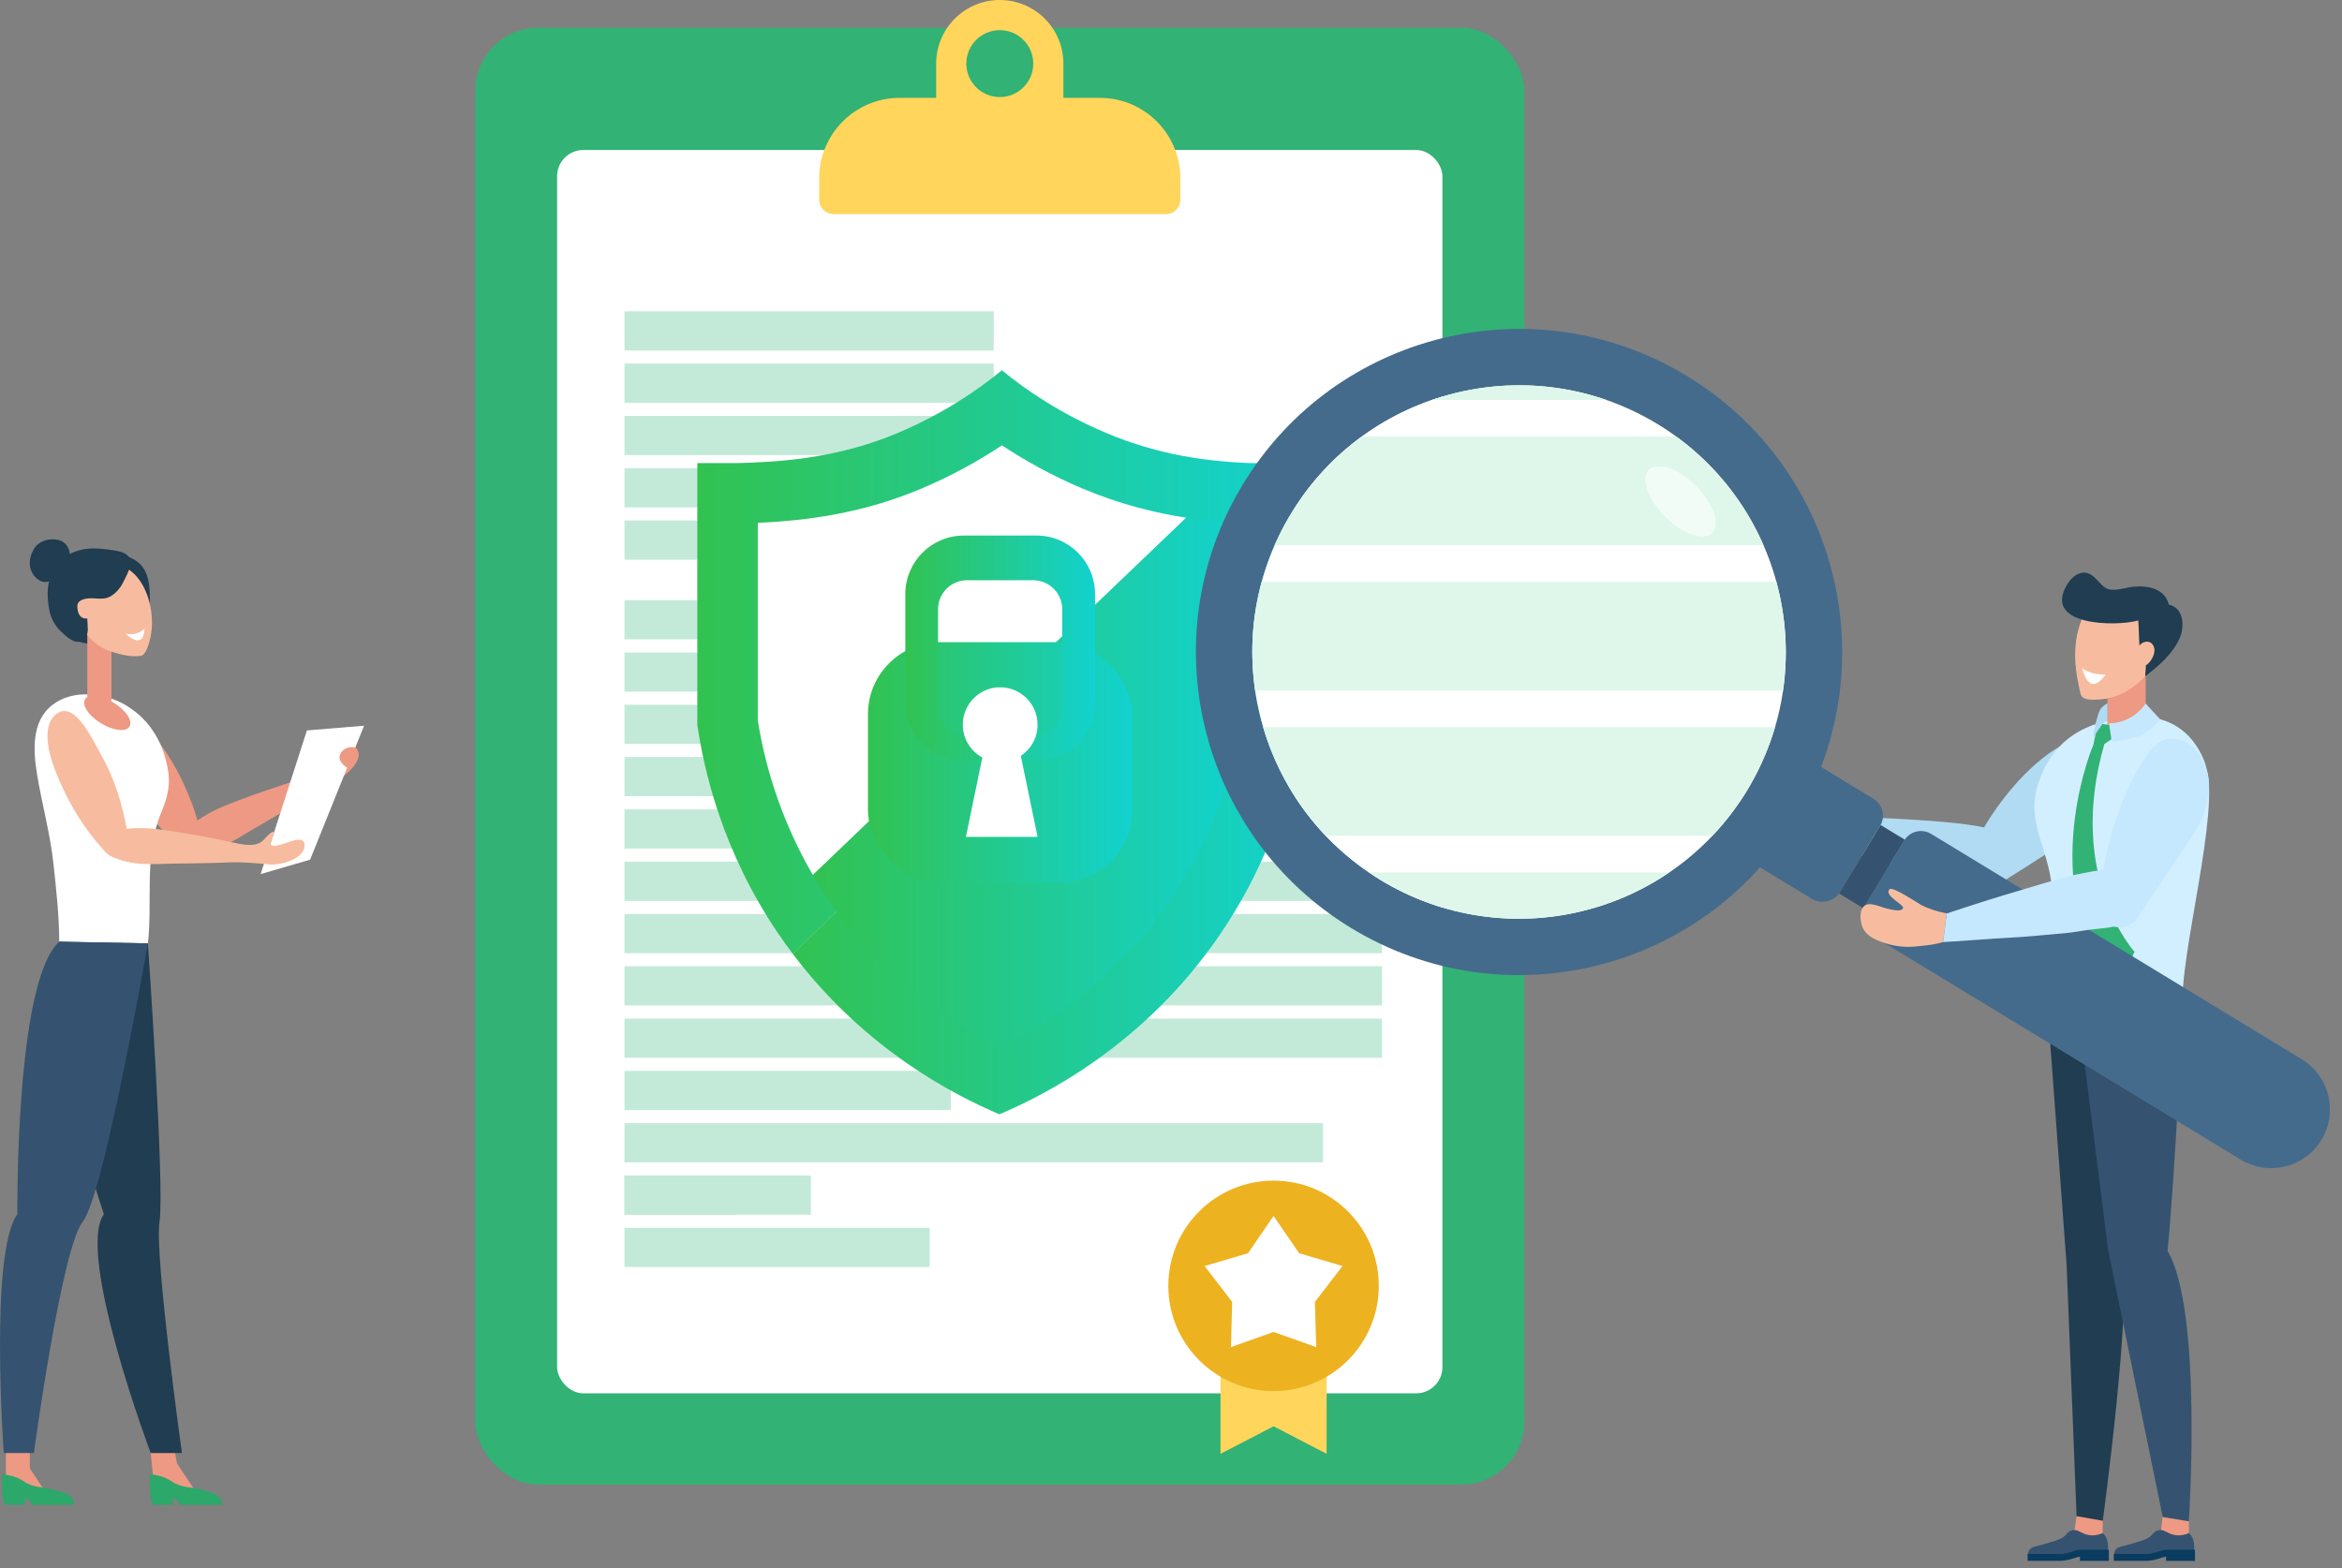
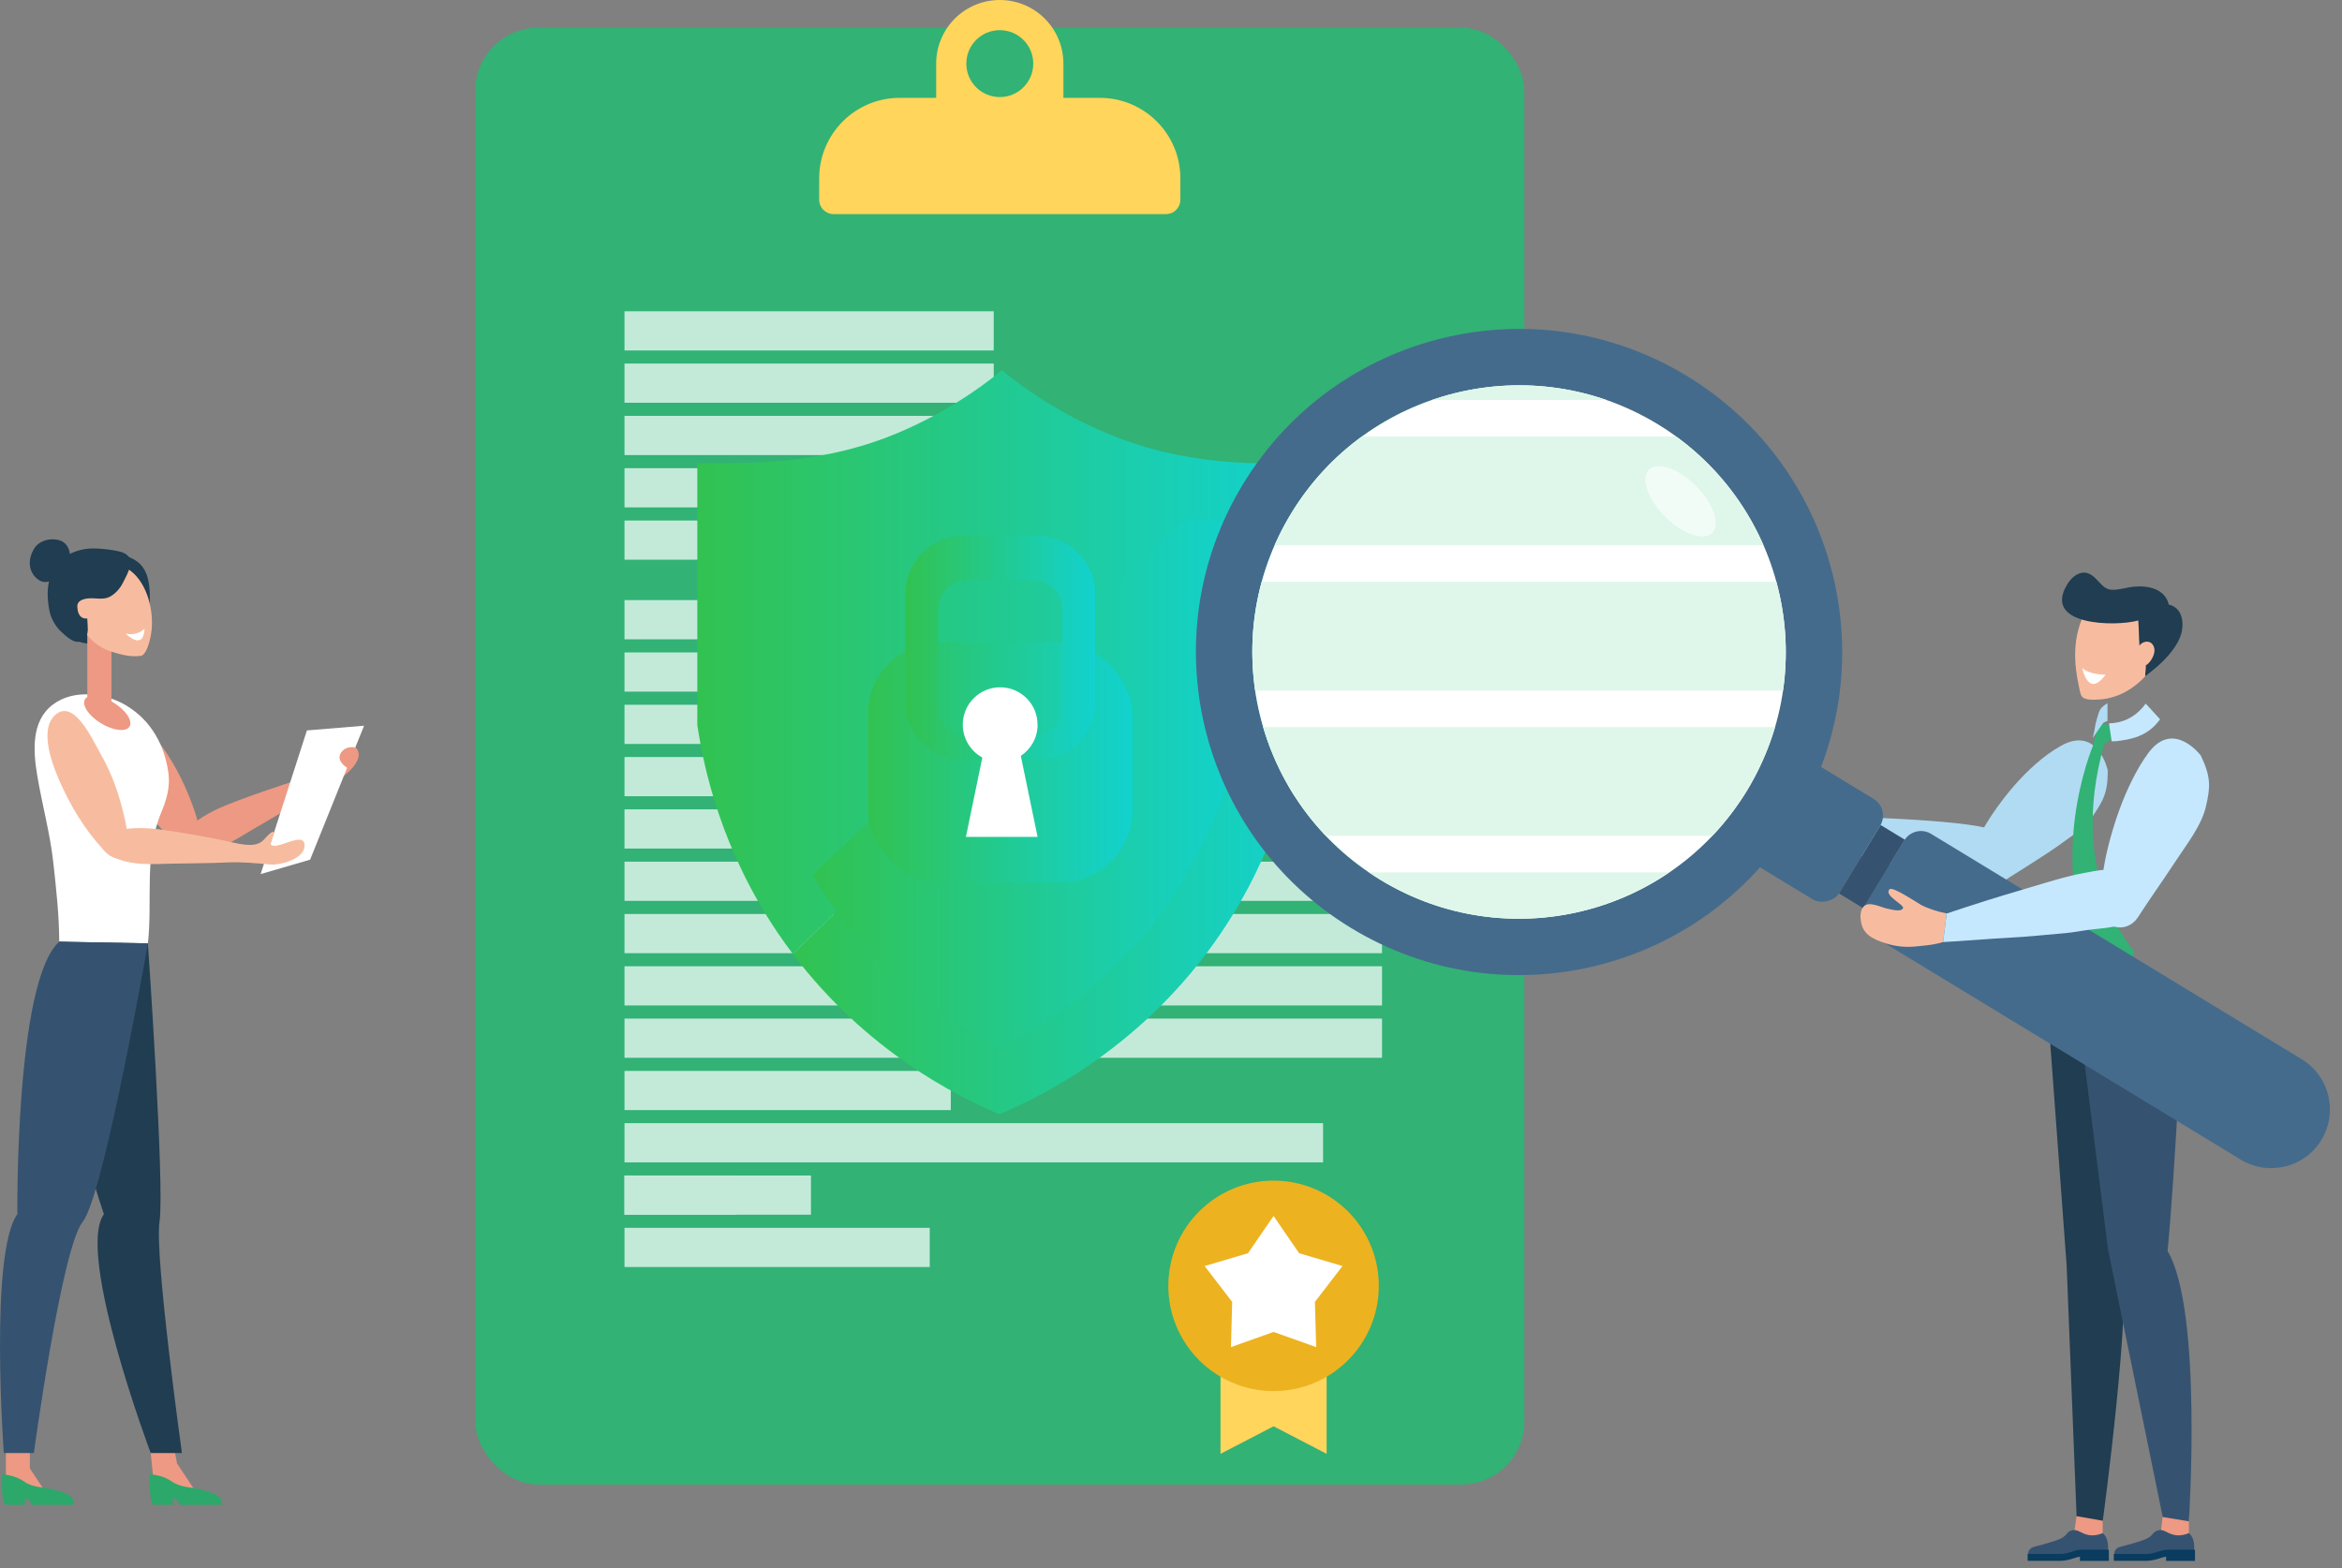
<svg xmlns="http://www.w3.org/2000/svg" xmlns:xlink="http://www.w3.org/1999/xlink" width="448" height="300" viewBox="0 0 448 300">
  <rect x="0" y="0" width="448" height="300" fill="#808080" stroke="none" />
  <defs>
    <style>.cls-1,.cls-2,.cls-3,.cls-4,.cls-5,.cls-6,.cls-7,.cls-8,.cls-9,.cls-10,.cls-11,.cls-12,.cls-13,.cls-14,.cls-15,.cls-16,.cls-17,.cls-18,.cls-19,.cls-20,.cls-21,.cls-22,.cls-23,.cls-24,.cls-25,.cls-26,.cls-27,.cls-28,.cls-29{stroke-width:0px;}.cls-1,.cls-3{fill:#203d51;}.cls-2{fill:#edb220;}.cls-3,.cls-11,.cls-13,.cls-16,.cls-18,.cls-25,.cls-27{fill-rule:evenodd;}.cls-30{clip-path:url(#clippath);}.cls-4{fill:url(#linear-gradient);}.cls-5{fill:#b1dbf2;}.cls-6{fill:#d2efff;}.cls-7{fill:#c5e8ff;}.cls-8{fill:url(#linear-gradient-3);mix-blend-mode:screen;}.cls-31,.cls-15,.cls-25,.cls-28{fill:#fff;}.cls-9{fill:#093c5f;}.cls-10,.cls-18{fill:#355370;}.cls-11{fill:#2ca86a;}.cls-12{fill:#c3ead9;}.cls-13,.cls-21{fill:#f7bc9f;}.cls-14{fill:#dff7eb;}.cls-15{opacity:.6;}.cls-16,.cls-17{fill:#446b8c;}.cls-19{fill:#ffd55c;}.cls-20{fill:#e6f4ff;}.cls-22{fill:url(#linear-gradient-4);}.cls-23{fill:url(#linear-gradient-2);}.cls-24{fill:url(#linear-gradient-5);}.cls-32{isolation:isolate;}.cls-26{fill:#32b275;}.cls-27,.cls-29{fill:#ed9983;}</style>
    <linearGradient id="linear-gradient" x1="133.39" y1="126.68" x2="247.54" y2="126.68" gradientUnits="userSpaceOnUse">
      <stop offset="0" stop-color="#32c251" />
      <stop offset="1" stop-color="#12d2cf" />
    </linearGradient>
    <linearGradient id="linear-gradient-2" x1="151.68" y1="150.9" x2="249.25" y2="150.9" xlink:href="#linear-gradient" />
    <linearGradient id="linear-gradient-3" x1="155.49" y1="149.76" x2="237.42" y2="149.76" xlink:href="#linear-gradient" />
    <linearGradient id="linear-gradient-4" x1="166.03" y1="145.85" x2="216.61" y2="145.85" xlink:href="#linear-gradient" />
    <linearGradient id="linear-gradient-5" x1="173.18" y1="123.96" x2="209.46" y2="123.96" xlink:href="#linear-gradient" />
    <clipPath id="clippath">
      <path class="cls-28" d="M264.07,168.33c24.07,14.64,55.46,6.99,70.1-17.08,14.64-24.08,6.99-55.46-17.08-70.1-24.07-14.64-55.46-6.99-70.1,17.08-14.64,24.08-6.99,55.46,17.09,70.1Z" />
    </clipPath>
  </defs>
  <g class="cls-32">
    <g id="_レイヤー_1">
      <rect class="cls-26" x="90.9" y="5.3" width="200.7" height="278.72" rx="12.09" ry="12.09" />
-       <rect class="cls-28" x="106.57" y="28.7" width="169.35" height="237.86" rx="5.01" ry="5.01" />
      <path class="cls-19" d="M172.09,18.72h38.31c8.49,0,15.39,6.9,15.39,15.39v4.1c0,1.52-1.23,2.75-2.75,2.75h-63.59c-1.52,0-2.75-1.23-2.75-2.75v-4.1c0-8.49,6.9-15.39,15.39-15.39Z" />
      <path class="cls-19" d="M191.25,0h0c-6.72,0-12.17,5.45-12.17,12.17v12.17h24.34v-12.17c0-6.72-5.45-12.17-12.17-12.17ZM191.25,18.57c-3.53,0-6.4-2.86-6.4-6.4s2.86-6.4,6.4-6.4,6.4,2.86,6.4,6.4-2.86,6.4-6.4,6.4Z" />
      <rect class="cls-12" x="119.46" y="59.55" width="70.63" height="7.5" />
      <rect class="cls-12" x="119.46" y="69.55" width="70.63" height="7.5" />
      <rect class="cls-12" x="119.46" y="79.56" width="70.63" height="7.5" />
      <rect class="cls-12" x="119.46" y="89.57" width="70.63" height="7.5" />
      <rect class="cls-12" x="119.46" y="99.58" width="70.63" height="7.5" />
      <rect class="cls-12" x="119.46" y="114.81" width="57.29" height="7.5" />
      <rect class="cls-12" x="119.46" y="124.82" width="133.63" height="7.5" />
      <rect class="cls-12" x="119.46" y="134.83" width="144.91" height="7.5" />
      <rect class="cls-12" x="119.46" y="144.83" width="144.91" height="7.5" />
      <rect class="cls-12" x="119.46" y="154.84" width="128.8" height="7.5" />
      <rect class="cls-12" x="119.46" y="164.85" width="133.63" height="7.5" />
      <rect class="cls-12" x="119.46" y="174.86" width="144.91" height="7.5" />
      <rect class="cls-12" x="119.46" y="184.86" width="144.91" height="7.5" />
      <rect class="cls-12" x="119.46" y="194.87" width="144.91" height="7.5" />
      <rect class="cls-12" x="119.46" y="204.88" width="62.42" height="7.5" />
      <rect class="cls-12" x="119.46" y="214.88" width="133.63" height="7.5" />
      <rect class="cls-12" x="119.46" y="224.89" width="35.67" height="7.5" />
      <rect class="cls-12" x="119.46" y="224.89" width="21.41" height="7.5" />
      <rect class="cls-12" x="119.46" y="234.9" width="58.39" height="7.5" />
      <polygon class="cls-19" points="233.47 278.14 233.47 262.18 253.77 262.18 253.77 278.14 243.62 272.87 233.47 278.14" />
      <circle class="cls-2" cx="243.62" cy="246" r="20.13" />
      <polygon class="cls-28" points="243.62 232.63 248.51 239.76 256.81 242.21 251.53 249.07 251.77 257.72 243.62 254.82 235.47 257.72 235.7 249.07 230.43 242.21 238.73 239.76 243.62 232.63" />
      <path class="cls-27" d="M33.73,161.31c4.35,3.92,5.26-.87,3.64-5.72-1.55-4.67-3.67-9.06-6.57-13.06-1.74-2.39-6.6-9.13-9.79-5.7-2.98,3.2,1.45,9.69,3.18,12.65,2.46,4.23,5.15,7.88,9.54,11.83Z" />
      <path class="cls-27" d="M62.98,146.53c-.86-.24,1.11-5.36-1.54-.5-1.23,2.26-4.28,3.09-7.5,4.17-4.02,1.35-7.34,2.49-10.87,3.92-2.75,1.12-5.94,2.88-7.93,5.17-1.98,2.28.13,3.96,2.61,3.81,4.13-.25,7.21-2.41,10.65-4.45,2.73-1.61,6.37-3.68,9.05-5.37,2.36-1.49,4.62-2.96,7.18-4.11,1.4-.63,4.5-3.41,3.93-5.29-.7-2.33-2.7.28-3.89,1.44-.48.47-1.04,1.39-1.69,1.21Z" />
      <polygon class="cls-25" points="58.71 139.74 49.86 167.22 59.32 164.47 69.64 138.84 58.71 139.74" />
      <path class="cls-25" d="M32.22,147.91c-.72-5.26-3.22-9.98-7.99-12.89-4.07-2.48-10.15-3.25-14.15-.2-4.18,3.18-3.72,8.97-2.95,13.58.94,5.63,2.48,11.13,3.09,16.82.54,4.97,1.1,9.97,1.11,14.96,5.75.31,11.1.45,16.96.32.91-8.1-.75-17.13,2.5-24.92,1.03-2.48,1.8-4.92,1.43-7.66Z" />
      <path class="cls-3" d="M18.47,105.66c2.41-.09,5.77.28,7.78,1.78,2.02,1.51,2.38,4.14,2.4,6.5.01,1.75.02,3.66-.25,5.39-.23,1.44-1.63,2.19-2.88,2.64-2.67.96-5.7,1.19-8.52,1.15-2.1-.03-4.26-1.41-5.44-3.08-1.5-2.11-.82-4.98-.12-7.28.6-1.98,1.5-3.82,2.95-5.31.74-.77,1.72-1.34,2.76-1.61.26-.07,1.06-.16,1.33-.17Z" />
      <rect class="cls-29" x="16.7" y="118.88" width="4.62" height="17" />
      <path class="cls-13" d="M17.76,108.85c7.36-3.74,11.97,4.57,11.23,11.75-.21,2.01-1.02,4.73-2.04,4.87-2.03.27-3.74-.23-5.44-.74-3.23-.97-5.07-3.09-6.7-6.13-1.89-3.55-.36-8.06,2.95-9.74Z" />
      <path class="cls-29" d="M24.78,139c-.67,1.09-3.12.81-5.47-.63-2.36-1.44-3.72-3.49-3.06-4.58.67-1.09,3.12-.81,5.47.63,2.36,1.44,3.72,3.49,3.06,4.58Z" />
      <path class="cls-3" d="M23.35,105.65c2.87,1.03,1.21,3.8.09,5.98-.51.99-1.39,1.96-2.37,2.5-1.29.72-2.76.22-4.16.35-.96.09-2.17.42-2.12,1.57.1,2.66,1.88,2.27,1.9,2.27.01,0,.13,2,.11,2.17-.04.7-.2,1.49-.8,1.93-1.56,1.17-3.32-.67-4.37-1.64-1.01-.93-1.89-2.51-2.16-3.88-1.02-5.09.19-8.71,3.63-10.76,1-.6,2.22-.97,3.37-1.13,1.85-.26,5.08.13,6.88.63Z" />
      <path class="cls-13" d="M19.73,162.51c3.98,4.29,5.33-.34,4.25-5.34-1.04-4.81-2.39-8.85-4.84-13.14-1.47-2.57-4.98-10.37-8.52-7.3-3.3,2.86-.5,9.86.9,12.99,1.99,4.47,4.65,8.94,8.21,12.79Z" />
      <path class="cls-13" d="M51.72,161.42c-.07-.18,2.2-4.58-1.27-.76-1.73,1.9-5.24.59-8.58-.06-4.17-.8-7.62-1.44-11.39-1.93-2.95-.38-6.59-.42-9.45.6-2.84,1.02-1.83,3.51.4,4.6,3.72,1.81,7.46,1.45,11.46,1.36,3.17-.07,7.36-.07,10.52-.23,2.79-.14,5.6.15,8.39.4,1.53.14,6.22-.88,6.46-3.48.22-2.43-3.04-.72-4.65-.3-.65.17-1.63.41-1.89-.21Z" />
      <polygon class="cls-27" points="1.13 275.52 1.13 283.29 10.3 287.85 5.71 280.93 5.71 275.52 1.13 275.52" />
      <polygon class="cls-27" points="28.49 274.57 29.27 282.33 38.45 286.89 33.86 279.97 32.86 274.37 28.49 274.57" />
      <path class="cls-3" d="M28.29,180.49s3.24,46.62,2.22,53.26c-.98,6.41,4.29,44.24,4.29,44.24h-5.97s-14.35-38.16-8.95-45.71c0,0-12.51-36.25-8.54-52.12l16.96.32Z" />
      <path class="cls-18" d="M28.29,180.49s-8.42,48.19-12.47,53.26c-4.05,5.07-9.34,44.24-9.34,44.24H.73s-2.81-38.16,2.59-45.71c0,0-.46-44.6,8.01-52.12l16.96.32Z" />
      <path class="cls-11" d="M33.11,287.89h-3.9s-.54-.99-.54-3.47,0-2.33,0-2.33c0,0,2.22-.05,4.29,1.4,1.64,1.15,4.16,1.08,5.46,1.46,2.64.77,4.02,1.05,4.02,2.95h-7.99s-.59-1.25-1.43-1.25c.09,1.81.09,1.25.09,1.25Z" />
      <path class="cls-11" d="M4.82,287.89H.93s-.54-.99-.54-3.47,0-2.33,0-2.33c0,0,2.22-.05,4.29,1.4,1.64,1.15,4.16,1.08,5.46,1.46,2.64.77,4.02,1.05,4.02,2.95h-7.99s-.59-1.25-1.43-1.25c.09,1.81.09,1.25.09,1.25Z" />
      <path class="cls-28" d="M27.65,120.26s-1.26,1.48-3.62.95c0,0,3.42,3.47,3.62-.95Z" />
      <path class="cls-3" d="M13.42,106.18c-.23-1.74-1.1-2.83-2.94-2.99-1.43-.12-3.12.41-3.93,1.74-1.56,2.57-.81,4.9.85,6.02.81.55,1.72.49,2.56.06l3.47-4.82Z" />
      <path class="cls-27" d="M66.4,146.88s-2.18-1.28-1.2-2.82c.98-1.54,2.76-1.05,2.76-1.05,0,0,.7.51.27,1.57-.44,1.05-.37,2.33-1.83,2.31Z" />
      <path class="cls-4" d="M239.12,88.6c-7.68-.31-17.17-1.39-27.55-5.78-8.53-3.6-15.29-8.15-19.92-11.99-.02.02-.04.03-.06.05-4.63,3.83-11.34,8.35-19.83,11.94-11.58,4.9-22.57,5.57-30.74,5.78h-7.63v50.09c1.29,8.75,4.76,24.08,15.41,39.82.94,1.39,1.9,2.72,2.88,4.01l95.86-93.92h-8.41Z" />
      <path class="cls-23" d="M248.98,88.6h-1.45l-95.86,93.92c14.05,18.58,31.38,27.2,39.32,30.58.06.03.13.06.19.08,8.4-3.56,27.82-13.16,42.38-34.68,10.65-15.74,14.12-31.07,15.41-39.82v-49.88h.27c-.09,0-.18,0-.27,0v-.21Z" />
-       <path class="cls-28" d="M207.08,93.47c-6.11-2.58-11.26-5.52-15.42-8.27-.04.03-.08.05-.12.08-4.13,2.74-9.24,5.64-15.27,8.19-11.33,4.79-22.03,6.13-31.31,6.56v37.79c1.65,10.45,5.27,20.56,10.54,29.59l71.43-68.36c-5.89-.91-12.67-2.55-19.84-5.58Z" />
      <path class="cls-8" d="M155.49,167.41c.92,1.57,1.87,3.12,2.88,4.62,9.94,14.68,22.55,23.36,32.68,28.38.04.02.09.05.13.07,10.15-5.01,22.83-13.71,32.81-28.45,6.86-10.13,11.49-21.95,13.43-34.21v-37.72c-3-.15-6.56-.44-10.51-1.04l-71.43,68.36Z" />
      <rect class="cls-22" x="166.03" y="122.86" width="50.58" height="45.98" rx="13.79" ry="13.79" />
      <path class="cls-24" d="M198.3,145.44h-13.95c-6.16,0-11.17-5.01-11.17-11.17v-20.64c0-6.16,5.01-11.17,11.17-11.17h13.95c6.16,0,11.17,5.01,11.17,11.17v20.64c0,6.16-5.01,11.17-11.17,11.17ZM184.98,111.01c-3.06,0-5.54,2.49-5.54,5.54v18.75c0,3.06,2.49,5.54,5.54,5.54h12.67c3.06,0,5.54-2.49,5.54-5.54v-18.75c0-3.06-2.49-5.54-5.54-5.54h-12.67Z" />
      <path class="cls-28" d="M198.47,138.64c0-3.95-3.2-7.15-7.15-7.15s-7.15,3.2-7.15,7.15c0,2.71,1.51,5.07,3.74,6.29l-3.14,15.18h13.71l-3.21-15.5c1.93-1.28,3.21-3.47,3.21-5.96Z" />
      <polygon class="cls-29" points="396.61 294.27 402.23 294.27 402.23 290.06 397.23 290.06 396.61 294.27" />
      <path class="cls-1" d="M402.23,290.94l-5-.88-1.9-47.92-3.64-49.33h20.64s-4.26,39.34-6.47,48.63c2.05,7.36-3.62,49.51-3.62,49.51Z" />
      <polygon class="cls-29" points="413.19 294.27 418.71 294.27 418.71 290.06 413.71 290.06 413.19 294.27" />
      <path class="cls-5" d="M403.17,147.28s-1.88-8.49-8.89-4.62c-1.76.97-3.38,2.19-4.89,3.52-2.79,2.45-5.23,5.29-7.38,8.3-.96,1.34-1.86,2.72-2.67,4.15-.35.62-.65,1.26-.98,1.88-.49.92-.97,1.94-1.33,2.9-.94,2.53-1.71,4.62-.81,5.99,1,1.51,1.31,2.76,3.91,1.2,1.48-.88,2.88-1.89,4.35-2.81,2.06-1.28,4.11-2.59,6.15-3.91,2-1.29,3.96-2.66,5.87-4.07,1.25-.93,2.69-1.99,3.58-3.31,2.12-3.17,3.18-4.65,3.1-9.22Z" />
      <path class="cls-5" d="M381.22,158.81c-4.91-2.15-32.03-2.67-32.03-2.67,0,0-2.31,5.14-2.32,5.16.02-.05,1.13.31,1.19.32,1.09.33,2.18.67,3.29.97,1.58.43,3.19.79,4.77,1.22,1.86.5,3.7,1.1,5.57,1.58,1.99.52,4.02.87,6.03,1.33,1.84.42,3.63,1.03,5.48,1.46,1.65.38,7.15,1.11,8.13,1.04,1.31-.09,2.8-2.04,3.24-3.03.93-2.12,1.03-4.16-.5-5.73-.68-.69-1.95-1.27-2.82-1.66Z" />
      <path class="cls-29" d="M349.19,156.14c-1.4-.73-3.41-1.97-4.5-3.09-.39-.4-4.59-3.93-5.33-3.59-1.54.71,2.32,2.68,1.96,3.22-.52.78-2.39-.47-2.91-.74-1.13-.61-2.87-2.43-4.16-1.75-.9.48-1.28,1.65-1.4,2.59-.29,2.23.68,3.65,3.5,5.54,1.51,1.02,3.24,1.74,5.03,2.1,1.54.31,3.02.33,4.68.71.22.05.59.17.82.17l2.32-5.16Z" />
      <path class="cls-10" d="M417.54,192.81s-1.35,30.14-2.9,46.54c6.73,11.33,4.07,51.7,4.07,51.7l-5-.82-10.47-51.19-5.82-46.23h20.12Z" />
-       <path class="cls-6" d="M421.98,146.61s-2.39-9.85-13-9.44c-10.6.41-16.48,4.81-19.09,12.73-2.61,7.91,2.61,12.76,2.77,22.12.16,9.37-.99,20.79-.99,20.79,0,0,26.34,6.45,25.86,0-.73-9.73,7.29-37.8,4.44-46.2Z" />
-       <rect class="cls-29" x="403.14" y="129.15" width="7.31" height="9.79" />
      <path class="cls-21" d="M411.62,127.82s-3.48,5.43-9.73,5.98c-3.54.31-3.77-.43-4-1.47-.7-3.17-1.87-8.43.36-13.92,0,0,4.35-7.98,11.09-2.72,5.7,4.45,2.94,10.7,2.28,12.13Z" />
      <path class="cls-1" d="M409.02,118.71c-4.25,1.19-18.34,1.06-13.63-6.83.68-1.14,1.84-2.34,3.27-2.33,1.24.02,2.09.97,2.87,1.81.73.79,1.37,1.44,2.5,1.47,1.41.05,2.84-.48,4.24-.6,2.76-.23,5.87.44,6.61,3.45,2.56.54,2.97,3.42,2.35,5.62-.64,2.25-2.73,4.6-4.46,6.11-.78.68-1.59,1.33-2.41,1.97-.02-.72.15-1.41.12-2.1.89-.46,1.84-2.14,1.62-3.21-.39-1.89-2.37-1.42-2.84-.52-.12-1.58-.11-3.27-.23-4.85Z" />
      <path class="cls-26" d="M407.14,139.21l-5.82-.82-.9,4.14s-9.97,23.19,1.63,43.69l5.1,1.97s.09-4.46,1.18-6.09c0,0-13.15-14.24-5.79-39.76l4.62-3.13Z" />
      <path class="cls-5" d="M400.32,141.18l1.98-2.84s.23-.24.84-.4v-3.42c-1.58,1.03-1.49,1.28-2.05,3.08-.45,1.44-.14,1.05-.77,3.58Z" />
      <path class="cls-20" d="M404.35,140.09c2.73-.34,5.2-.56,7.24-3.4" />
      <path class="cls-7" d="M403.94,141.83l.9-.03c2.69-.34,5.93-.82,8.36-4.19l-2.75-3c-1.53,2.12-3.59,3.4-6.04,3.71l-.98.07.51,3.44Z" />
      <path class="cls-10" d="M418.71,293.31c-3.2,1.31-4.33-.81-5.66-.58-1.25.22-1.04.87-2.12,1.49-1.19.68-5.09,1.63-5.42,1.73-1.39.43-1.15,1.88-.84,1.93,1.4.2,4.35.48,5.76.39.93-.05,2.57-.95,3.51-.95,1.12,0,1.46.96,2.57,1.08.97.1,2.08.04,2.73-.8.52-.67.56-1.55.45-2.36-.03-.19-.14-1.21-.96-1.93Z" />
      <path class="cls-9" d="M410.41,297.3c1.08,0,1.76-.23,2.42-.45.57-.19,1.1-.37,1.78-.37h5.27v2.14h-5.53v-.81c-.36.04-.7.15-1.1.28-.69.23-1.55.52-2.84.52h-6.06v-1.32h6.06Z" />
      <path class="cls-10" d="M402.23,293.31c-3.2,1.31-4.33-.81-5.66-.58-1.25.22-1.04.87-2.12,1.49-1.19.68-5.09,1.63-5.42,1.73-1.39.43-1.15,1.88-.84,1.93,1.4.2,4.35.48,5.76.39.93-.05,2.57-.95,3.51-.95,1.12,0,1.46.96,2.57,1.08.97.1,2.08.04,2.73-.8.52-.67.56-1.55.45-2.36-.03-.19-.14-1.21-.96-1.93Z" />
      <path class="cls-9" d="M393.93,297.3c1.08,0,1.76-.23,2.42-.45.57-.19,1.1-.37,1.78-.37h5.27v2.14h-5.53v-.81c-.36.04-.7.15-1.1.28-.69.23-1.55.52-2.84.52h-6.06v-1.32h6.06Z" />
      <path class="cls-7" d="M421,144.55s-5.22-6.96-10.01-.54c-1.22,1.64-2.25,3.43-3.16,5.26-1.75,3.52-3.09,7.26-4.13,11.05-.46,1.68-.87,3.38-1.17,5.1-.13.72-.73,4.46-.88,5.59-.27,2.09-.37,4.2,1.28,5.48,2.12,1.63,4.71,1.04,6.05-1.03,2.3-3.57,4.79-7.04,7.12-10.6,2.08-3.18,5.01-6.83,5.88-10.61.85-3.72.98-5.55-.98-9.68Z" />
      <path class="cls-28" d="M402.78,129.07s-3.08.06-4.46-1.27c0,0,1.09,5.89,4.46,1.27Z" />
      <rect class="cls-17" x="334.91" y="147.3" width="22.48" height="22.48" rx="3.73" ry="3.73" transform="translate(661.45 -54.86) rotate(121.3)" />
      <path class="cls-16" d="M364.27,160.77l-7.8,12.83c-1.07,1.76-.51,4.06,1.25,5.13l70.9,43.12c5.3,3.22,12.22,1.54,15.44-3.76h0c3.22-5.3,1.54-12.22-3.76-15.44l-70.9-43.12c-1.76-1.07-4.06-.51-5.13,1.25Z" />
      <rect class="cls-10" x="350.39" y="163.07" width="15.33" height="5.41" transform="translate(685.74 -54.03) rotate(121.3)" />
      <path class="cls-17" d="M237.77,92.63c17.73-29.17,55.76-38.43,84.92-20.7,29.17,17.73,38.43,55.76,20.7,84.92-17.74,29.17-55.76,38.43-84.92,20.7-29.17-17.73-38.43-55.76-20.7-84.92ZM264.07,168.33c24.07,14.64,55.46,6.99,70.1-17.08,14.64-24.08,6.99-55.46-17.08-70.1-24.07-14.64-55.46-6.99-70.1,17.08-14.64,24.08-6.99,55.46,17.09,70.1Z" />
      <path class="cls-31" d="M264.07,168.33c24.07,14.64,55.46,6.99,70.1-17.08,14.64-24.08,6.99-55.46-17.08-70.1-24.07-14.64-55.46-6.99-70.1,17.08-14.64,24.08-6.99,55.46,17.09,70.1Z" />
      <g class="cls-30">
        <rect class="cls-14" x="177.17" y="55.69" width="196.22" height="20.83" transform="translate(550.57 132.21) rotate(180)" />
        <rect class="cls-14" x="177.17" y="83.49" width="196.22" height="20.83" transform="translate(550.57 187.82) rotate(180)" />
        <rect class="cls-14" x="177.17" y="111.3" width="196.22" height="20.83" transform="translate(550.57 243.42) rotate(180)" />
        <rect class="cls-14" x="177.17" y="139.1" width="196.22" height="20.83" transform="translate(550.57 299.02) rotate(180)" />
        <rect class="cls-14" x="177.17" y="166.9" width="196.22" height="20.83" transform="translate(550.57 354.63) rotate(180)" />
      </g>
      <path class="cls-15" d="M315.43,89.86c-1.62,1.62-.23,5.65,3.1,8.99,3.34,3.34,7.36,4.73,8.99,3.1,1.62-1.62.23-5.65-3.1-8.99-3.34-3.34-7.36-4.73-8.99-3.1Z" />
      <path class="cls-21" d="M372.38,174.75c-1.55-.28-3.63-.93-5.01-1.69-.49-.27-5.29-3.49-5.89-2.95-1.27,1.13,2.75,2.96,2.56,3.59-.27.9-2.42.25-3,.14-1.26-.25-3.46-1.48-4.49-.46-.72.72-.74,1.95-.58,2.89.38,2.21,1.72,3.29,4.97,4.27,1.75.53,3.61.72,5.42.54,1.56-.15,3.15-.27,4.67-.66.22-.06.44-.12.66-.19l.69-5.48Z" />
      <path class="cls-7" d="M408.4,168.01c-.7-.53-1.31-.93-2.21-1.12-1.25-.27-3.11-.58-4.4-.42-.9.11-1.83.32-2.73.47-2.56.43-5.15,1.18-7.64,1.91-5.22,1.54-10.44,3.08-15.61,4.78-1.14.37-2.29.75-3.43,1.14l-.69,5.46c4.21-.22,8.44-.61,12.66-.83,3.58-.19,7.15-.57,10.73-.88,1.66-.14,3.29-.5,4.94-.69,1.41-.16,2.69-.24,4.2-.53,1.06-.2,2.16-.25,3.12-.62,1.65-.64,2.64-3.86,2.61-5.23-.02-1.32-.61-2.73-1.54-3.44Z" />
    </g>
  </g>
</svg>